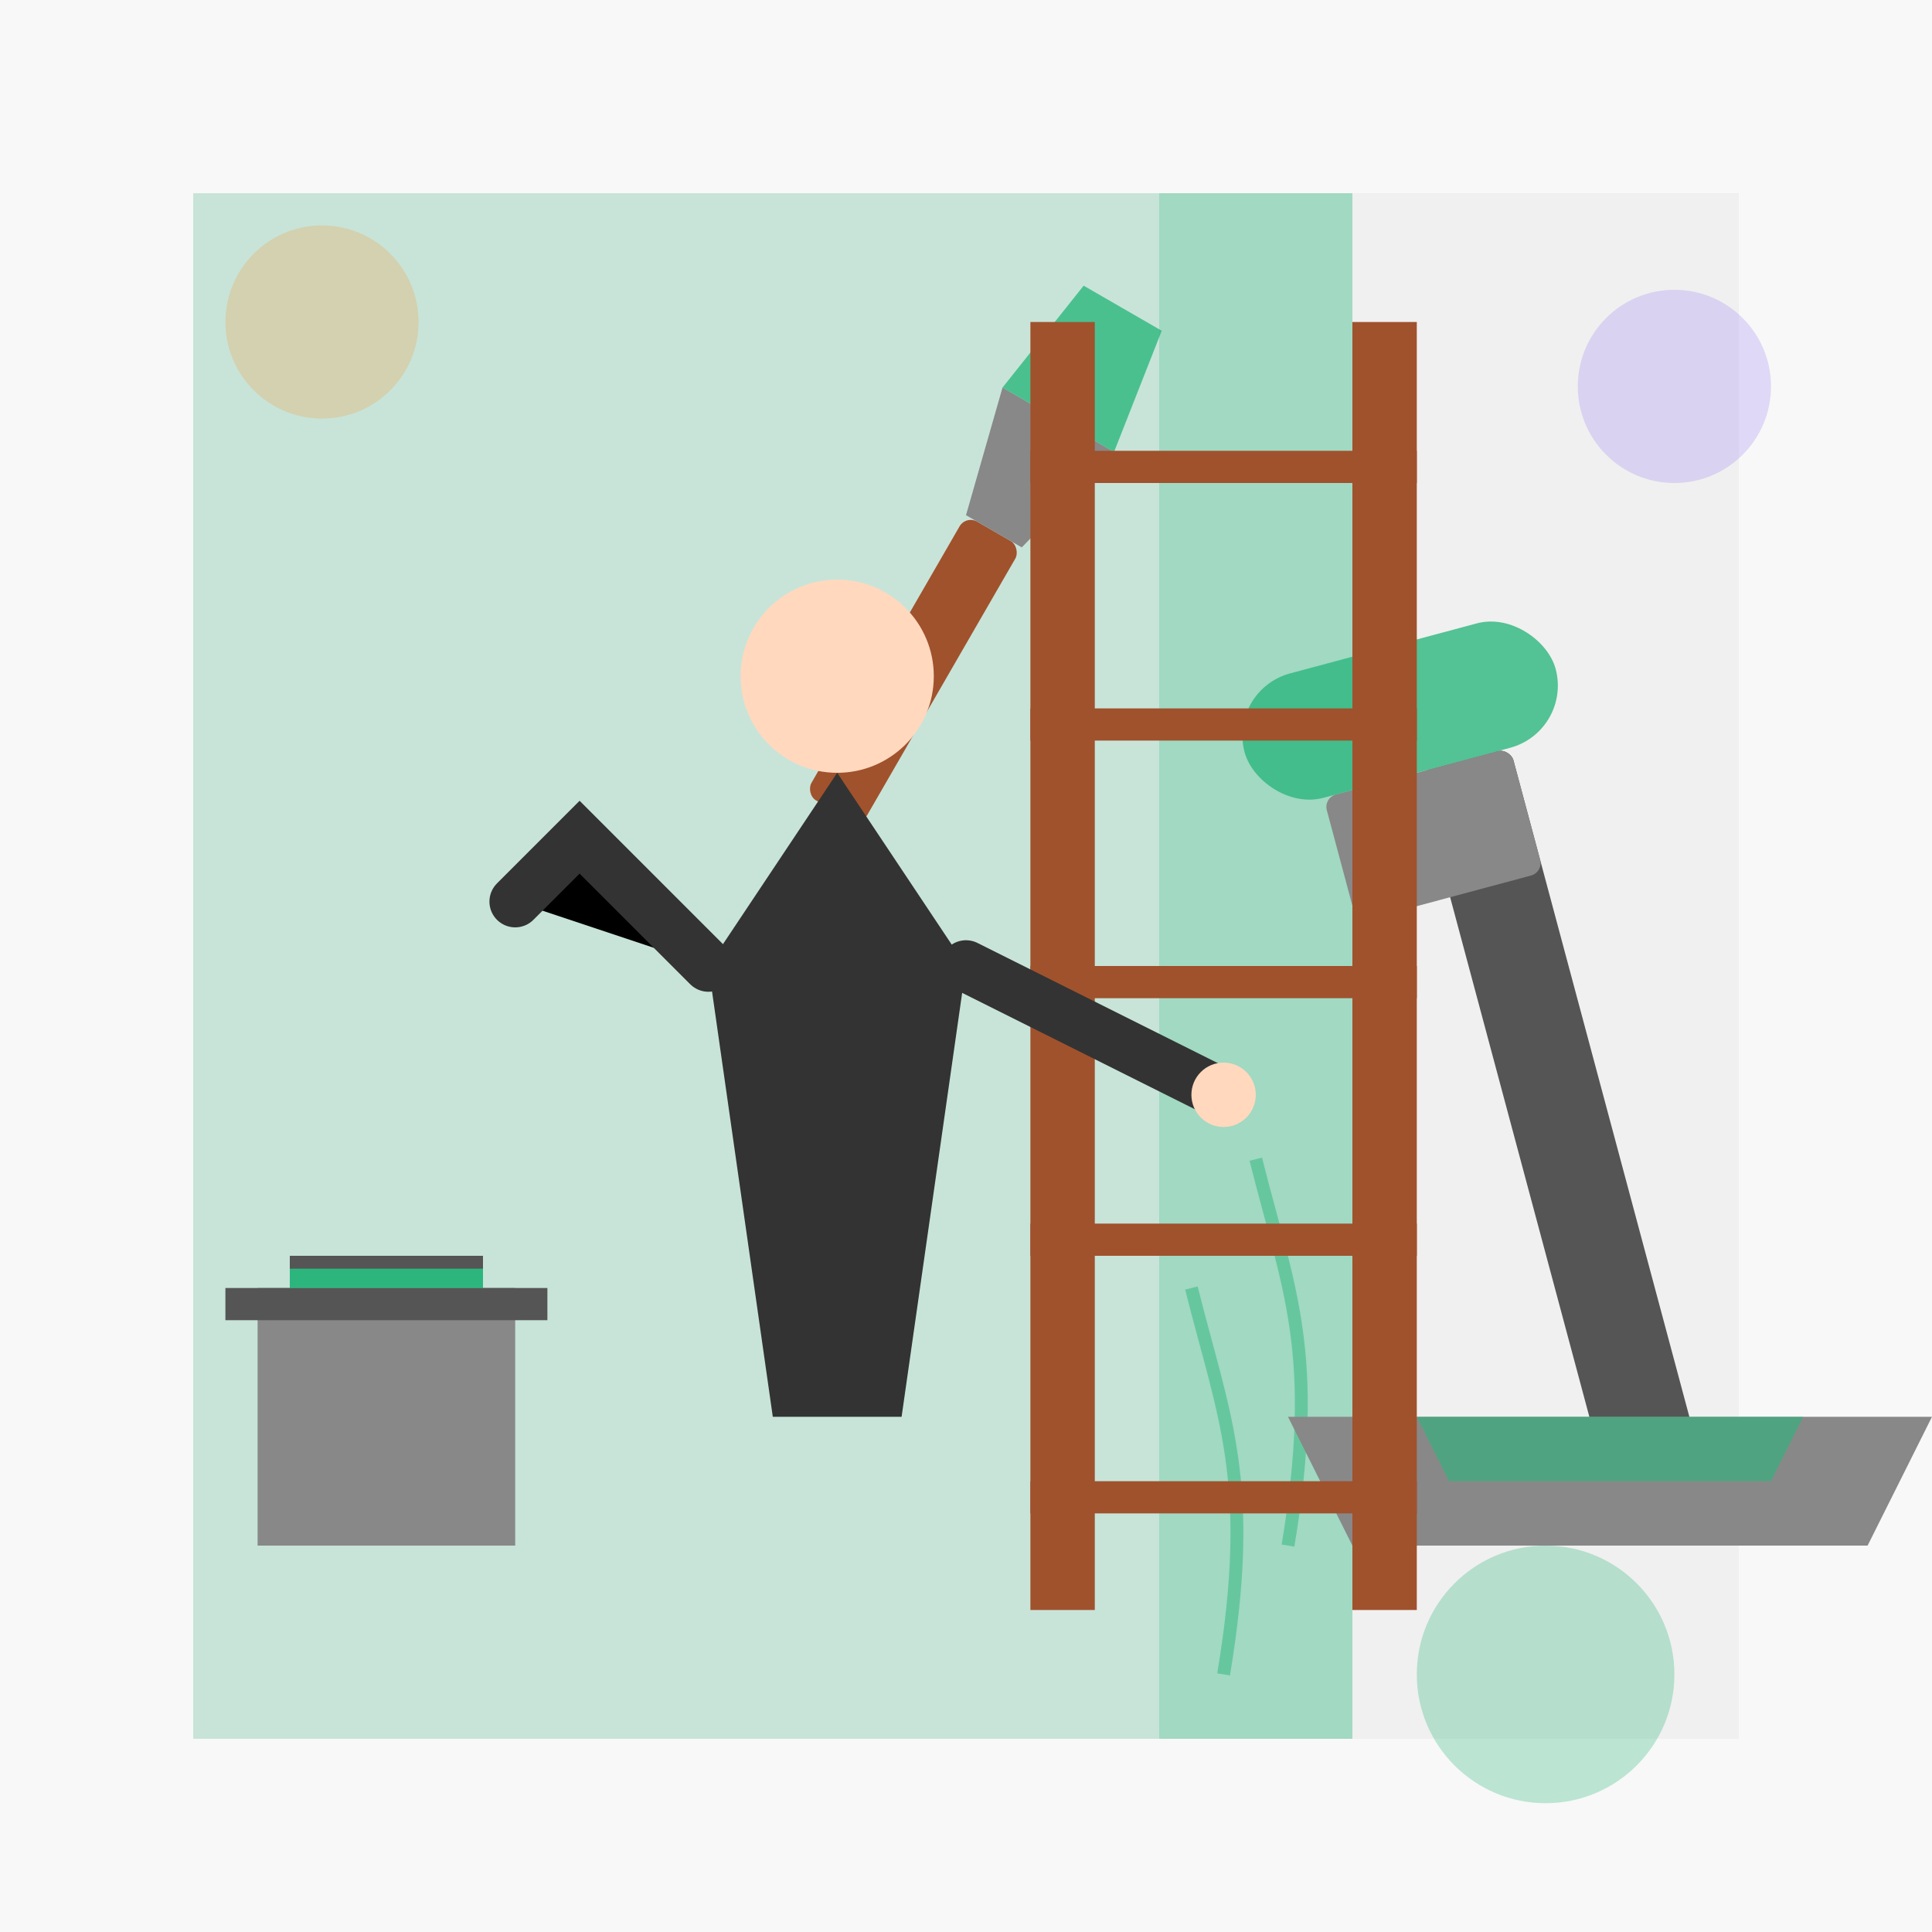
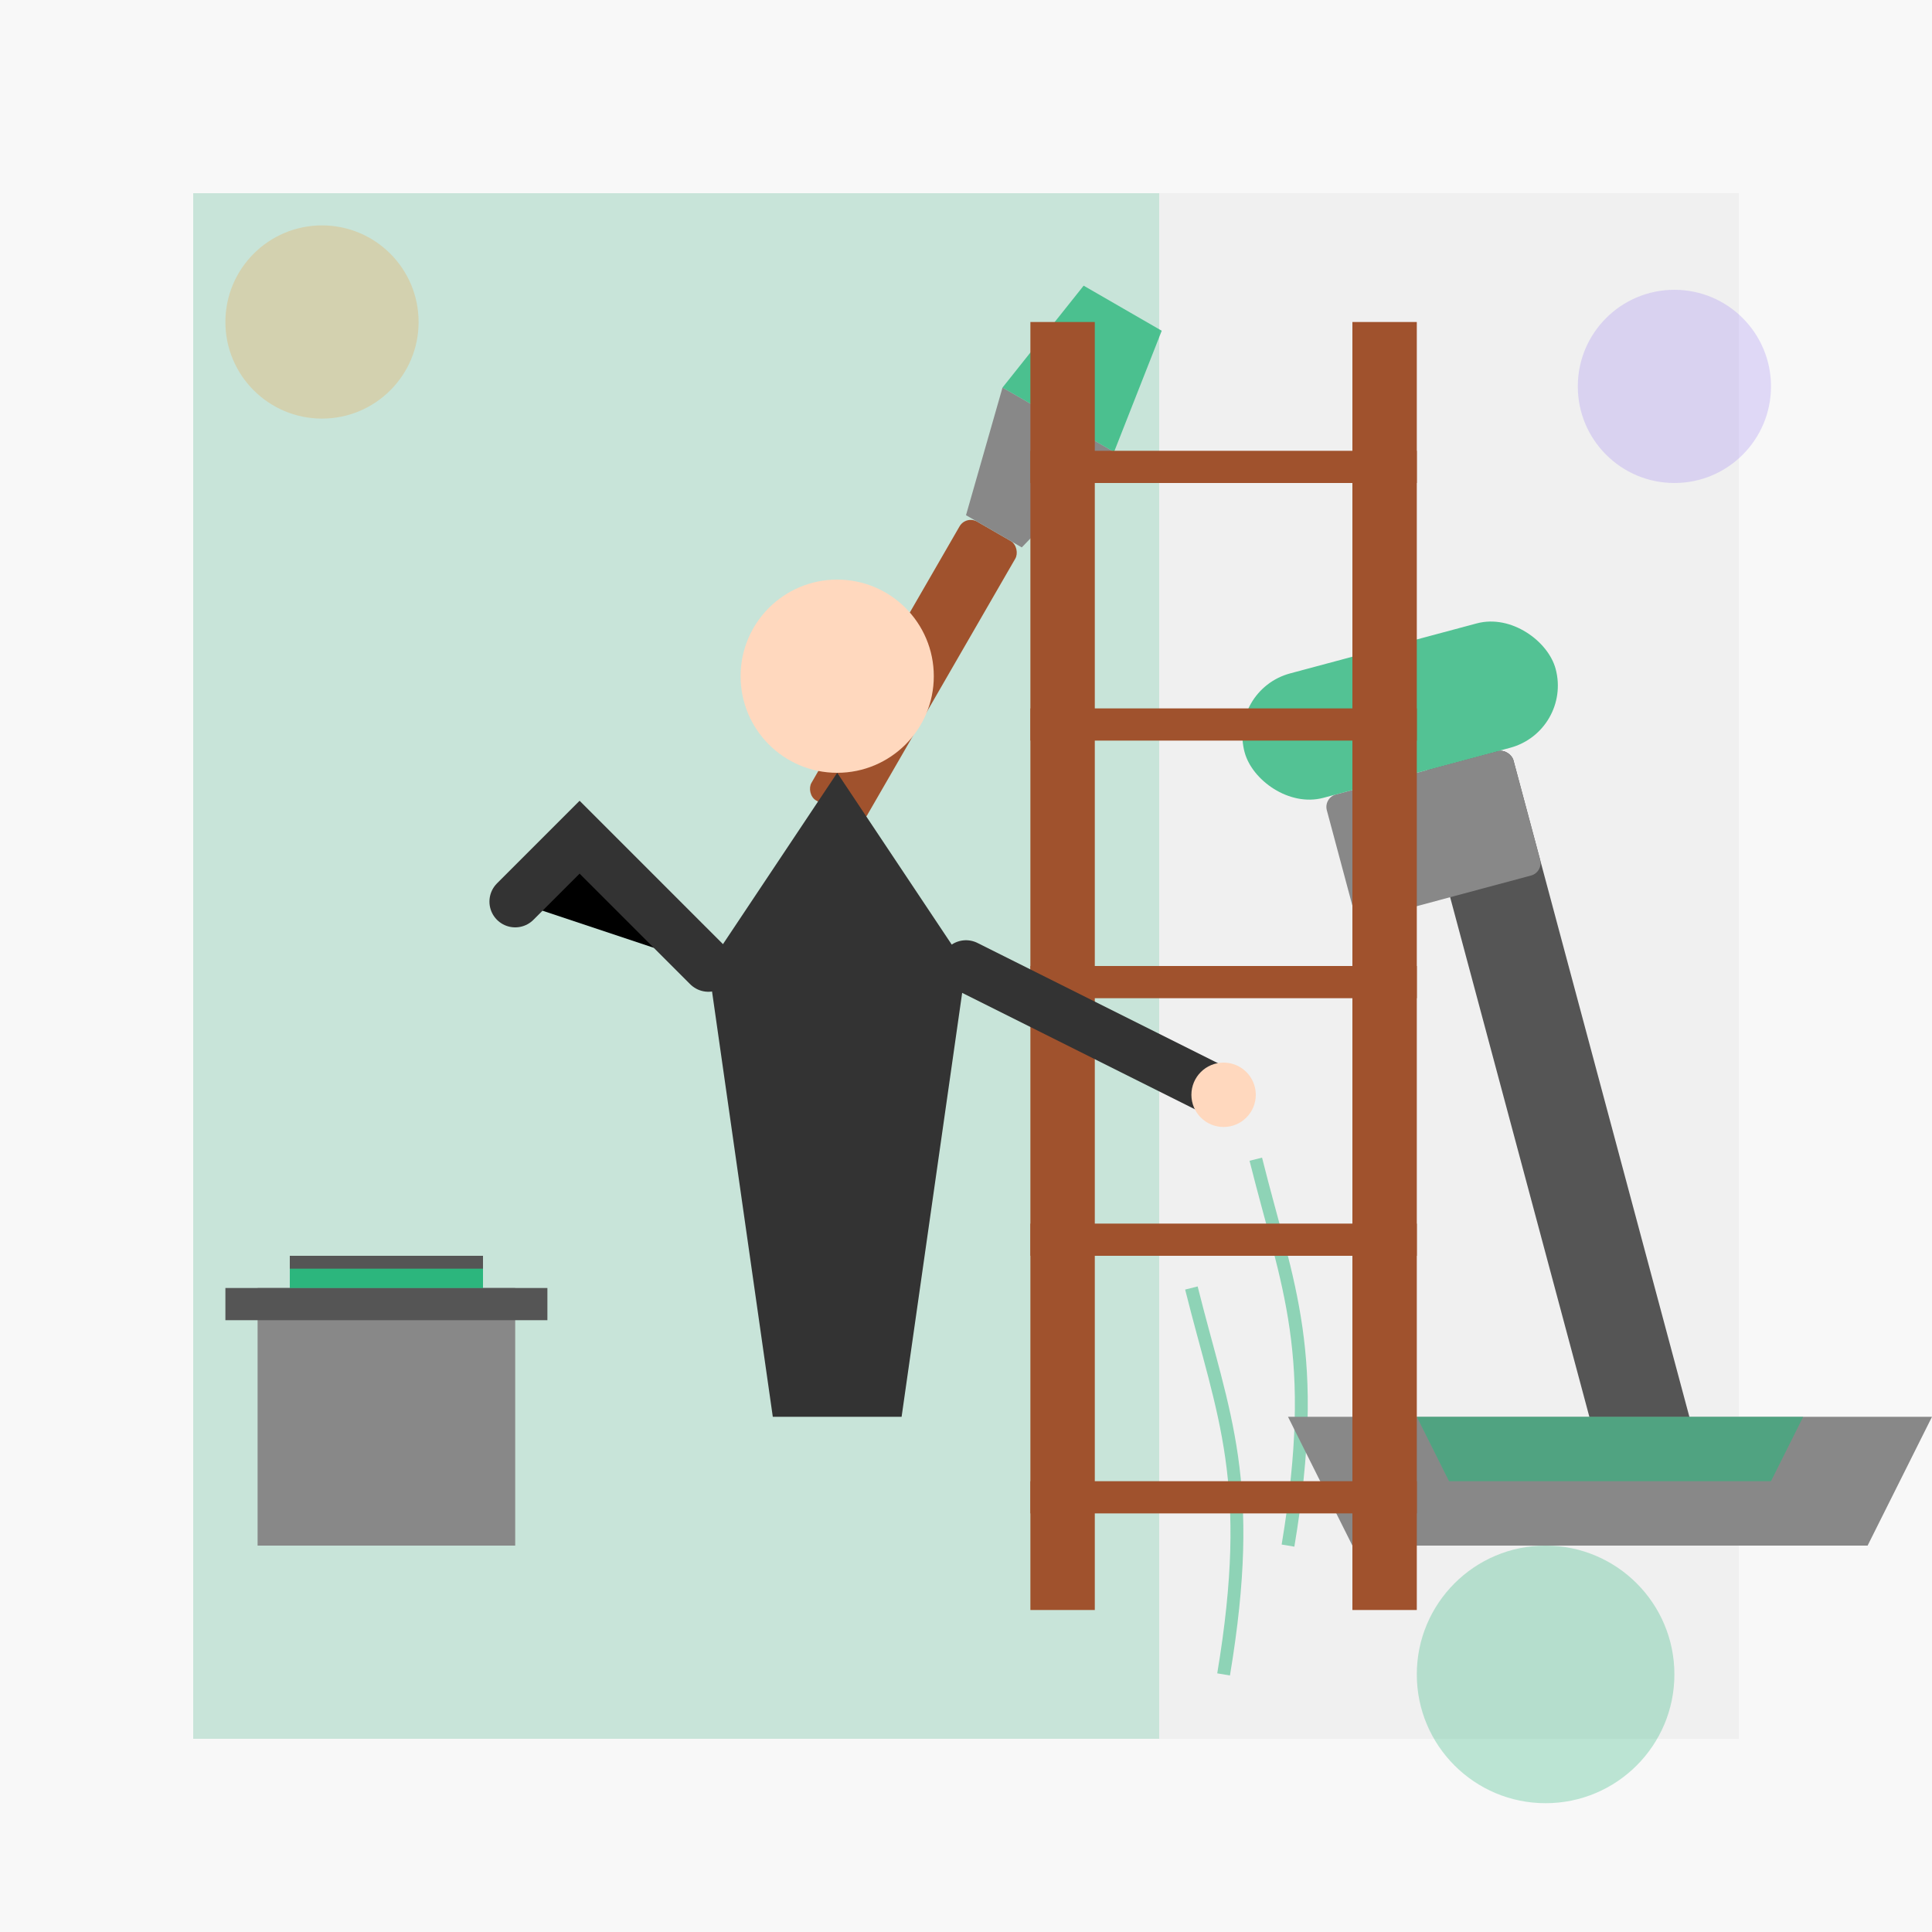
<svg xmlns="http://www.w3.org/2000/svg" width="300" height="300" viewBox="0 0 300 300">
  <style>
    .primary { fill: #2CB67D; }
    .secondary { fill: #7F5AF0; }
    .accent { fill: #FF8906; }
    .dark { fill: #16161A; }
    .light { fill: #FFFFFE; }
    .gray { fill: #94A1B2; }
    .wall { fill: #F0F0F0; }
  </style>
  <rect x="0" y="0" width="300" height="300" fill="#F8F8F8" />
  <g>
    <rect x="30" y="30" width="240" height="240" class="wall" />
    <path d="M30 30 L180 30 L180 270 L30 270 L30 30" class="primary" opacity="0.2" />
-     <path d="M180 30 L210 30 L210 270 L180 270 L180 30" class="primary" opacity="0.4" />
    <path d="M185 200 C190 220, 195 230, 190 260" stroke="#2CB67D" stroke-width="2" fill="none" opacity="0.5" />
    <path d="M195 180 C200 200, 205 210, 200 240" stroke="#2CB67D" stroke-width="2" fill="none" opacity="0.5" />
  </g>
  <g>
    <g transform="translate(220, 120) rotate(-15)">
      <rect x="0" y="0" width="15" height="120" rx="2" fill="#555" />
      <rect x="-15" y="0" width="30" height="20" rx="2" fill="#888" />
      <rect x="-25" y="-20" width="50" height="20" rx="10" class="primary" opacity="0.8" />
    </g>
    <g transform="translate(250, 220)">
      <path d="M-50 0 L50 0 L40 20 L-40 20 L-50 0" fill="#888" />
      <path d="M-30 0 L30 0 L25 10 L-25 10 L-30 0" class="primary" opacity="0.6" />
    </g>
    <g transform="translate(150, 80) rotate(30)">
      <rect x="0" y="0" width="10" height="50" rx="2" fill="#A0522D" />
      <path d="M0 0 L10 0 L15 -20 L-5 -20 L0 0" fill="#888" />
      <path d="M-5 -20 L15 -20 L12 -40 L-2 -40 L-5 -20" class="primary" opacity="0.8" />
    </g>
  </g>
  <g transform="translate(190, 150)">
    <rect x="-30" y="-100" width="10" height="200" fill="#A0522D" />
    <rect x="20" y="-100" width="10" height="200" fill="#A0522D" />
    <rect x="-30" y="-80" width="60" height="5" fill="#A0522D" />
    <rect x="-30" y="-40" width="60" height="5" fill="#A0522D" />
    <rect x="-30" y="0" width="60" height="5" fill="#A0522D" />
    <rect x="-30" y="40" width="60" height="5" fill="#A0522D" />
    <rect x="-30" y="80" width="60" height="5" fill="#A0522D" />
  </g>
  <g transform="translate(130, 120)">
    <path d="M0 0 L20 30 L10 100 L-10 100 L-20 30 L0 0" fill="#333" />
    <circle cx="0" cy="-15" r="15" fill="#FFD8BE" />
    <path d="M-20 30 L-40 10 L-50 20" stroke="#333" stroke-width="8" stroke-linecap="round" />
    <path d="M20 30 L60 50" stroke="#333" stroke-width="8" stroke-linecap="round" />
    <circle cx="60" cy="50" r="5" fill="#FFD8BE" />
  </g>
  <g transform="translate(60, 240)">
    <path d="M-20 0 L20 0 L20 -40 L-20 -40 L-20 0" fill="#888" />
    <rect x="-25" y="-40" width="50" height="5" fill="#555" />
    <rect x="-15" y="-45" width="30" height="5" fill="#555" />
    <rect x="-15" y="-43" width="30" height="3" class="primary" />
  </g>
  <circle cx="50" cy="50" r="15" class="accent" opacity="0.2" />
  <circle cx="260" cy="60" r="15" class="secondary" opacity="0.2" />
  <circle cx="240" cy="260" r="20" class="primary" opacity="0.3" />
</svg>